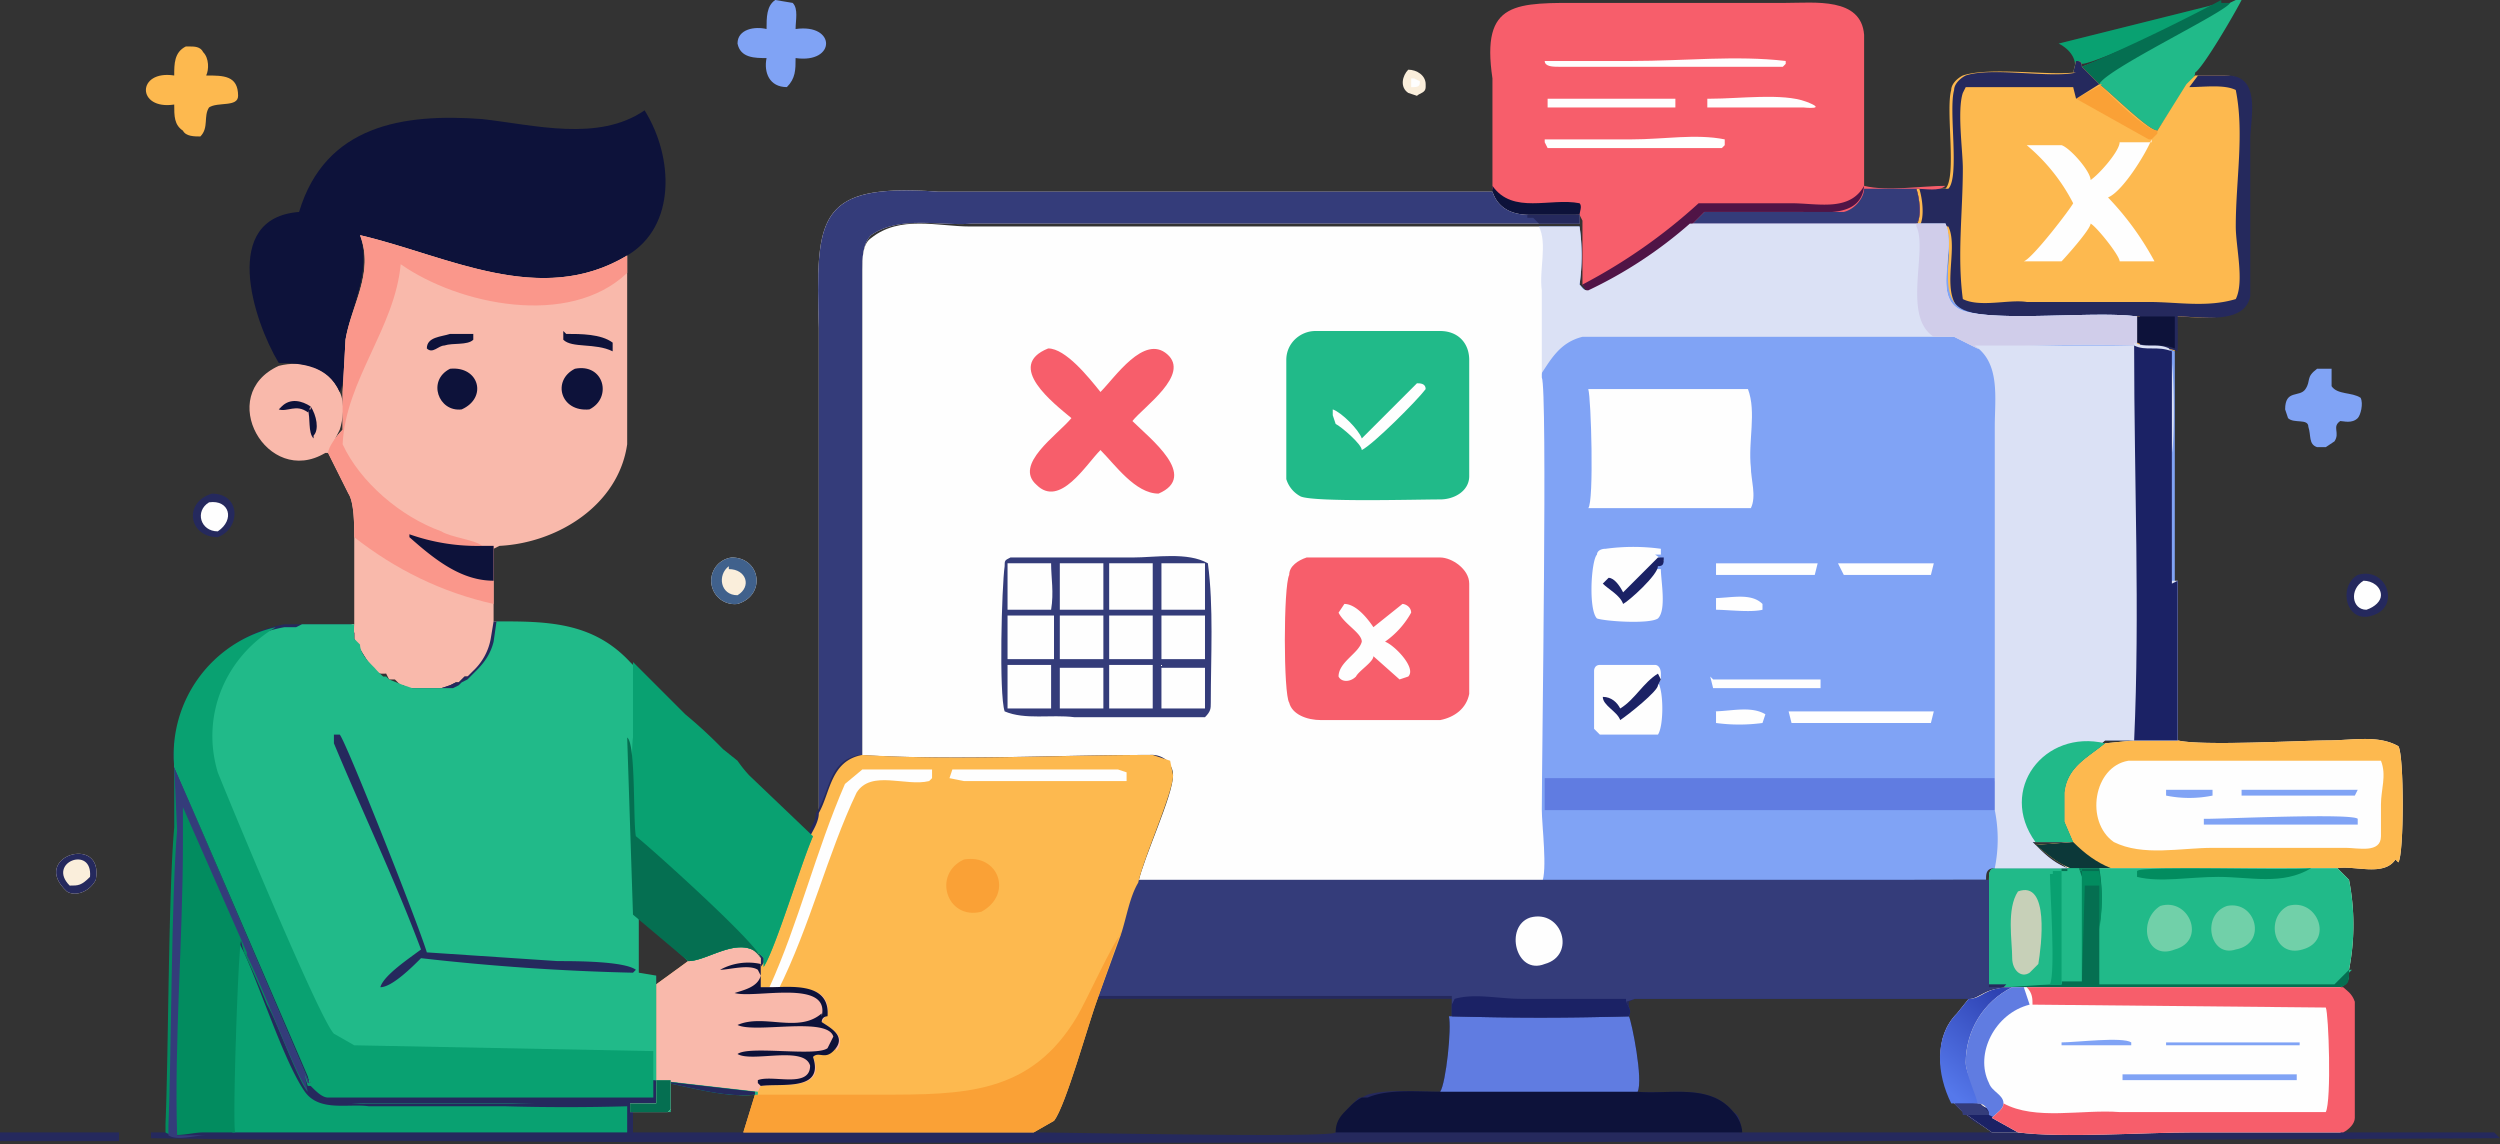
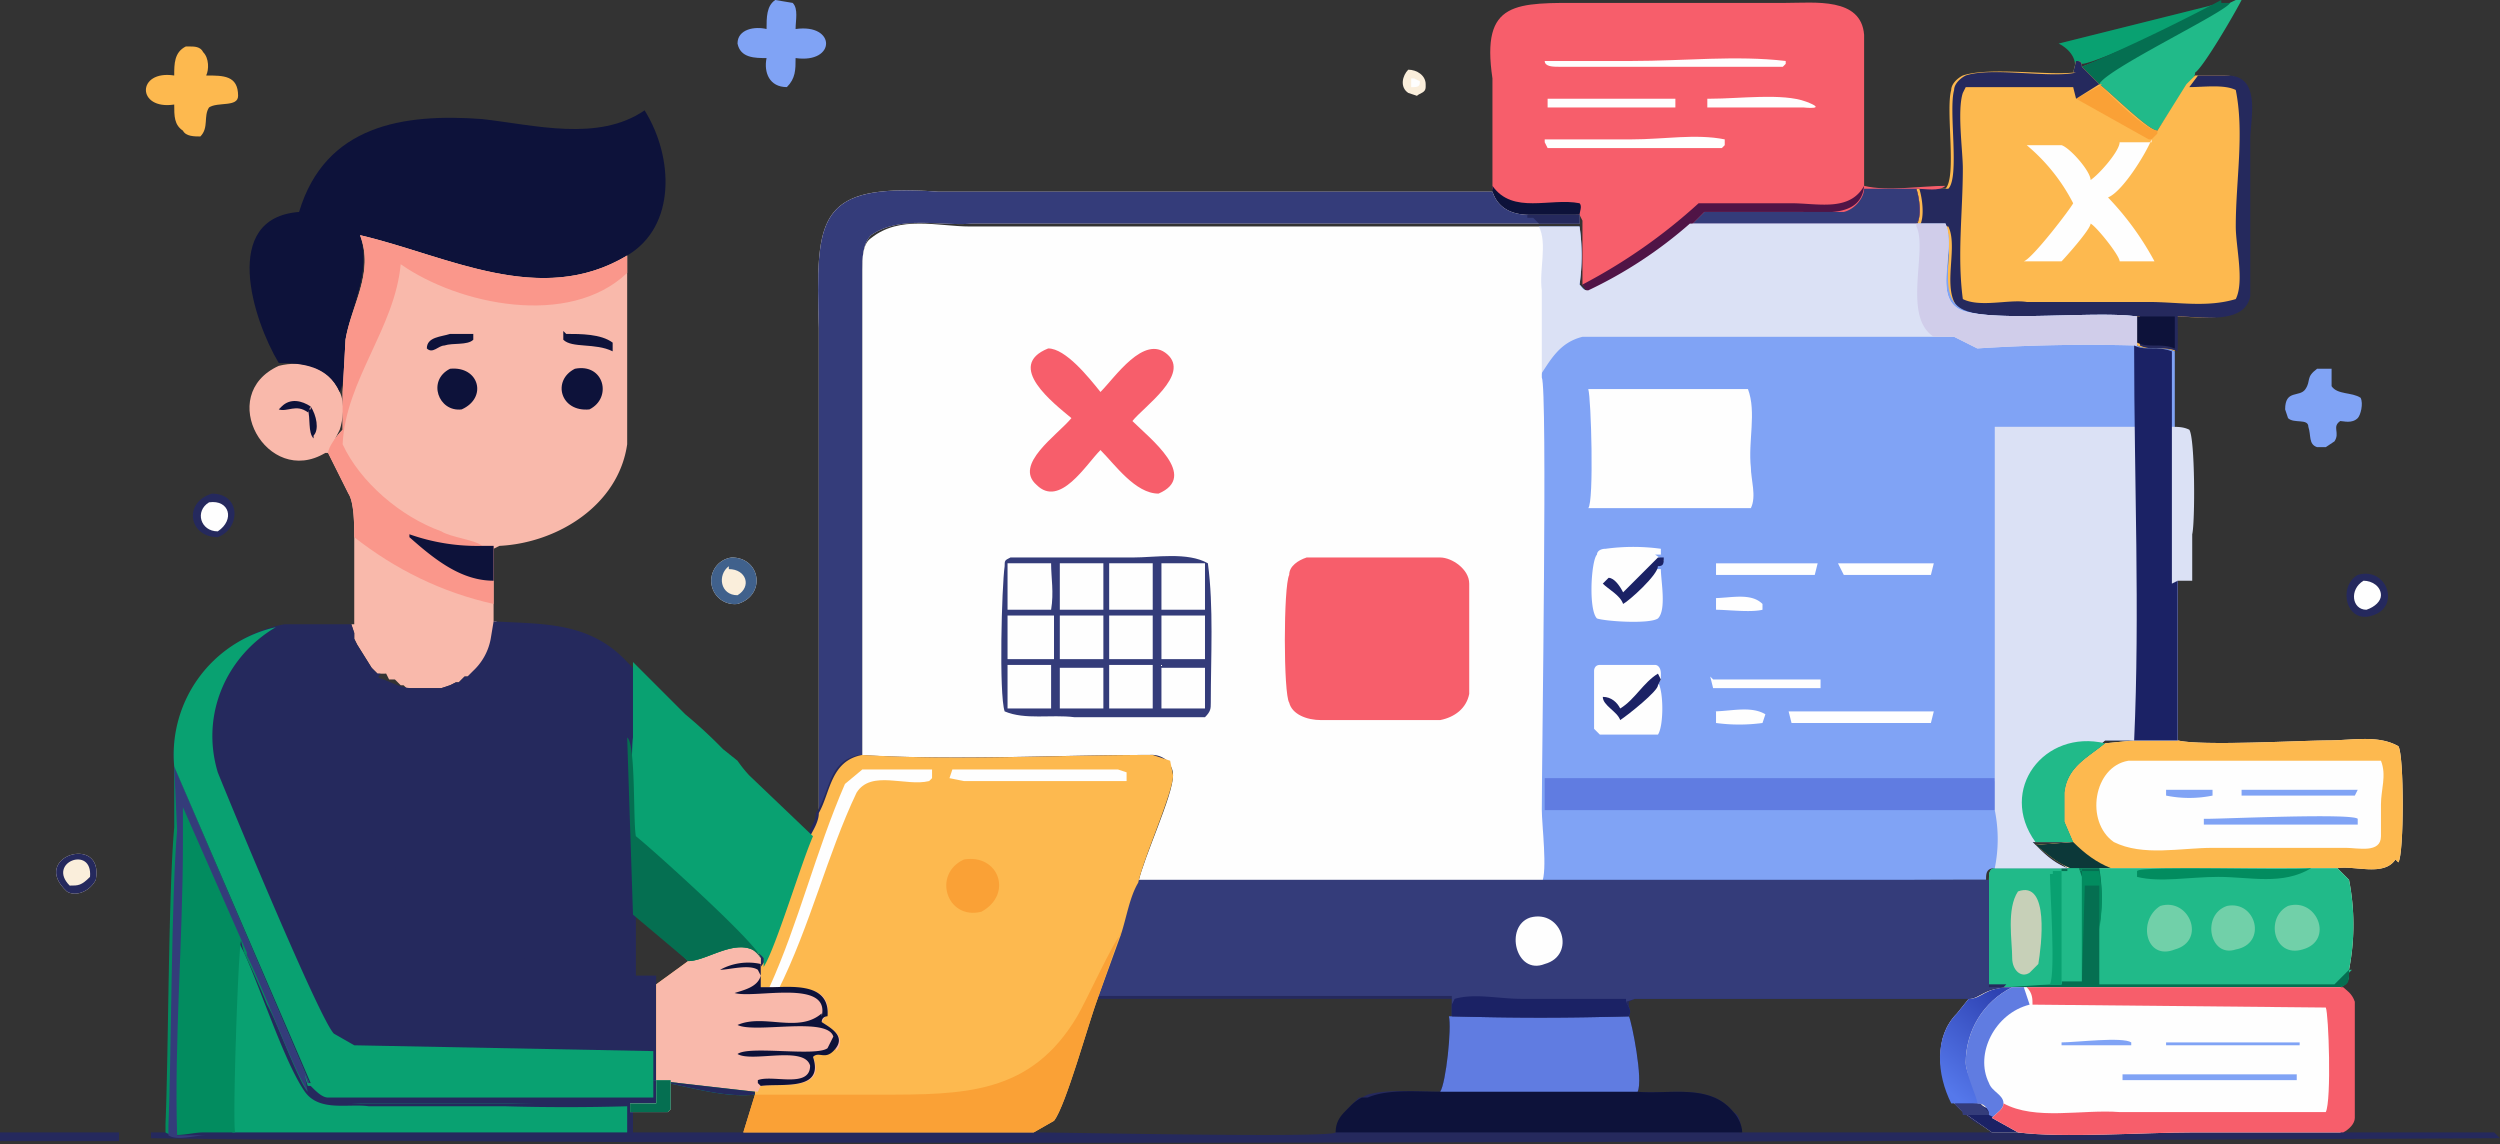
<svg xmlns="http://www.w3.org/2000/svg" data-name="Layer 1" viewBox="0 0 86.1 39.4">
  <rect x="0" y="0" width="86.1" height="39.4" fill="#333333" stroke="none" />
  <defs>
    <linearGradient id="a" x1="69.3" x2="66.9" y1="34.6" y2="37.4" gradientUnits="userSpaceOnUse">
      <stop offset="0" stop-color="#2e42b2" />
      <stop offset="1" stop-color="#5578eb" />
    </linearGradient>
  </defs>
  <path d="M48.5 2.4c.3 0 .6.2.6.5V3c0 .2-.2.2-.3.3l-.3-.1c-.3-.2-.2-.6 0-.8Z" fill="#faeedb" />
  <path d="M48.5 2.7h.2l.2.1c0 .1 0 .2-.2.2h-.1v-.3Z" fill="#fefefe" />
  <path d="M0 39h4.1v.3H0V39Zm7.3-22c1 0 1 1.2.2 1.5-1 0-1.2-1.2-.2-1.5Z" fill="#25295d" />
  <path d="M7.2 17.3c.7-.1.9.6.3 1-.6 0-.8-.7-.3-1Z" fill="#fefefe" />
  <path d="M81.2 19.8c1-.3 1.5 1.1.5 1.4-.9.3-1.2-1-.5-1.4Z" fill="#25295d" />
  <path d="M81.4 20c.3 0 .6.2.6.5 0 .2-.2.4-.5.5-.5 0-.6-.7-.1-1Z" fill="#fefefe" />
  <path d="M76.5.1v.1c-.3.1-4.3 2-4.8 2l-.2-.1-.1.4c.2-.4-.1-.8-.5-1L76.5.1Z" fill="#09a171" />
  <path d="M79.7 12.7h.6v.6c.2.3.7.2 1 .4.1.2 0 .6-.1.7-.2.2-.5.1-.6.1-.3.2 0 .4-.2.7l-.3.2h-.3c-.3-.1-.2-.4-.3-.7 0-.3-.5-.1-.7-.3l-.1-.3c0-.7.5-.4.7-.7.2-.3 0-.4.4-.7ZM26.7 0l.6.1c.2.2.1.6.1.9 1.4-.2 1.4 1.2 0 1 0 .4 0 .7-.3 1-.6 0-.8-.5-.7-1-.4 0-.9 0-1-.5 0-.5.6-.6 1-.5 0-.4 0-.8.3-1Z" fill="#80a3f5" />
  <path d="M6.5 1.6c.2 0 .4 0 .5.2.2.2.2.6.1.8.6 0 1.1 0 1.1.7 0 .4-.7.2-1 .4-.2.3 0 .7-.3 1-.2 0-.5 0-.6-.2C6 4.3 6 4 6 3.6c-1.3.2-1.3-1.2 0-1 0-.4 0-.8.4-1Z" fill="#fdb94f" />
  <path d="M9.6 12.6c.8-.2 1.7 0 2.1.9.2.4.1 1 0 1.3l-.4.8h-.1c-2 1.2-3.8-2-1.6-3Z" fill="#f9b9ab" />
  <path d="M10.7 14c.2.3.3.8.1 1v.1c-.2-.2-.1-.7-.2-1h.1Z" fill="#0d123a" />
  <path d="M10.6 14.2c-.4-.3-.7 0-1-.1l.1-.1c.3-.3.7-.2 1 0l-.1.2Z" fill="#0d123a" />
  <path d="M76.9 0h.3c-.2.4-1.3 2.3-1.6 2.5h1-1c0 .2-.2.3-.3.5l-1 1.5c-.3 0-1.6-1.3-2-1.6l-.6-.6A65.2 65.2 0 0 0 77 0Z" fill="#21ba89" />
  <path d="M76.5.1h.3c-.1.3-4.3 2.3-4.5 2.8l-.6-.6A65.2 65.2 0 0 0 76.5 0Z" fill="#056f51" />
  <path d="M10.3 7.3c.9-3 3.6-3.4 6.3-3.2 1.8.2 4 .8 5.6-.3 1 1.6 1.1 4-.6 5-3 1.8-6.2 0-9.2-.7.4 1.3-.3 2.4-.5 3.6 0 .4 0 1.4-.2 1.8-.4-.9-1.3-1-2.1-1-.9-1.5-2-5 .7-5.2Z" fill="#0d123a" />
  <path d="m71.4 2.5.1-.4c.1 0 .2 0 .2.2l.6.6c.4.3 1.7 1.6 2 1.6l1-1.6.3-.3h1c1.2 0 .8 1.4.8 2.2 0 1.5.2 3.9 0 5.3-.2 1.1-1.7.8-2.5.8v.2a34.2 34.2 0 0 1 0 1c-.5-.2-.9 0-1.3-.2v-1c-1.4-.1-4.8.2-6-.1-1-.5-.2-2.2-.6-3h-1c.2-.4.1-1 0-1.3h1c.4-.4 0-2.7.2-3.4 0-.2.2-.4.4-.5.9-.3 2.9 0 3.8-.1Z" fill="#fdb94f" />
  <path d="M72.3 2.9c.3.3 1.6 1.6 2 1.6v.1l-.2.2H74l-2.5-1.4.9-.5Z" fill="#faa136" />
  <path d="M74.1 4.8c-.2.5-1 1.8-1.5 2A10 10 0 0 1 74.2 9H73c0-.2-.8-1.2-1-1.3 0 .2-.9 1.2-1 1.3h-1.3c.3-.1 1.6-1.8 1.7-2a6.4 6.4 0 0 0-1.6-2H71c.3.1 1 .9 1 1.2.3-.2 1-1 1-1.3h1.1Z" fill="#fefefe" />
  <path d="m71.4 2.5.1-.4c.1 0 .2 0 .2.2l.6.6-.8.5-.1-.4h-3.7l-.1.2c-.2.6 0 2 0 2.6 0 1.5-.2 3 0 4.5.6.3 1.6 0 2.2.1H74c1 0 2 .2 3-.1.3-.6 0-1.8 0-2.5 0-1.6.3-3.2 0-4.7-.4-.2-1.1-.1-1.6-.1l.3-.4h1c1.2 0 .8 1.5.8 2.2v5.4c-.2 1-1.7.7-2.5.7v.2a34.2 34.2 0 0 1 0 1c-.5-.2-.9 0-1.3-.2v-1c-1.4-.1-4.8.2-6-.1-1-.5-.2-2.2-.6-3h-1c.2-.3.1-1 0-1.3h1c.4-.4 0-2.7.2-3.4 0-.2.2-.4.4-.5.9-.3 2.9.1 3.8-.1Z" fill="#25295d" />
  <path d="M73.6 10.9h1.3V12c-.5-.2-.9 0-1.3-.2v-1Z" fill="#0d123a" />
  <path d="M3.3 30.3c-.2.4-.7.6-1 .4-1.3-1.2 1.3-2 1-.4Zm7.9-8.8h-.5.5Z" fill="#faeedb" />
  <path d="M3.3 30.3c-.2.4-.7.6-1 .4-1.3-1.2 1.3-2 1-.4Z" fill="#25295d" />
  <path d="M2.4 30.5c-.8-.8.8-1.4.7-.3-.3.3-.4.3-.7.3Z" fill="#faeedb" />
  <path d="M51.4 6.4V2.7C51 0 52.2.1 54.6.1h6.9c1 0 2.6-.2 2.7 1.1v5.2c.8.2 2 0 2.8 0-.2.2-.7.1-1 .1.1.3.2 1 0 1.2h-7.7c-.4.4-3 2.2-3.6 2.3l-.2-.2V7.6l-.1-.2c-1 0-2.6.4-3-.9Z" fill="#f75e6b" />
  <path d="M58.9 3.4c1 0 2.5-.2 3.3.1s-.1.2-.1.2h-3.3v-.3Z" fill="#fefefe" />
  <path d="M51.4 6.4c.7 1 2 .4 3 .6.1.1 0 .3 0 .4-1 0-2.6.5-3-.8v-.2Z" fill="#0d123a" />
  <path d="M53.2 3.4h4.5v.3h-4.4v-.3Zm0 1.4h3c1.1 0 2.2-.2 3.2 0V5l-.1.1h-6l-.1-.2Zm0-2.7h3c1.8 0 3.6-.2 5.3 0v.1l-.1.1h-7.7c-.2 0-.5 0-.5-.2Z" fill="#fefefe" />
  <path d="M64.2 6.4c-.1 1.1-1.4.9-2.1.9h-3.4l-.4.4c-.4.4-3 2.2-3.6 2.4l-.2-.3a19 19 0 0 0 4-2.8h3.2c.9 0 2 .3 2.5-.6Z" fill="#501446" />
  <path d="M64.2 6.5H67h-1c.1.3.2 1 0 1.2h-7.7l.4-.4h4.8c.4-.1.7-.5.7-.8Z" fill="#343c7a" />
  <path d="M21.6 8.8v6.5c-.3 2.1-2.4 3.4-4.4 3.5l-.2.1v2.5h.1l-.1.7a2 2 0 0 1-.6 1l-.2.2H16l-.2.2h-.1l-.2.1-.3.1H14l-.1-.1h-.1l-.2-.2h-.2l-.1-.2H13l-.2-.2-.5-.8-.1-.2v-.2l-.1-.3H11h1.2v-3c0-.4 0-1.2-.2-1.5l-.7-1.4c0-.2.3-.6.5-.8v-1.3l.1-1.8c.2-1.2 1-2.3.5-3.6 3 .7 6.2 2.5 9.2.7Z" fill="#f9b9ab" />
  <path d="M15.5 11.5h.8v.2c-.2.2-.7.1-1 .2-.2 0-.4.3-.6.1 0-.4.5-.4.8-.5Zm4 0c.5 0 1.2 0 1.6.3v.3c-.6-.3-1.4-.1-1.7-.4v-.3Zm-4 1.2c1-.1 1.3 1 .4 1.4-.8.1-1.2-1-.4-1.4Zm4.3 0c1-.2 1.3 1 .5 1.4-1 .1-1.3-1-.5-1.4Z" fill="#0d123a" />
  <path d="M21.6 8.8v.6c-2 1.9-5.8 1.1-7.8-.3-.2 2.2-1.9 4-2 6.2.6 1.3 2 2.5 3.4 3 .3.2 1.2.3 1.4.5h.4v2c-1.8-.4-3.4-1.2-4.8-2.3 0-.4 0-1.2-.2-1.5l-.7-1.4c0-.2.3-.6.5-.8v-1.3l.1-1.8c.2-1.2 1-2.3.5-3.6 3 .7 6.2 2.5 9.2.7Z" fill="#fa978b" />
  <path d="M14.1 18.4a7 7 0 0 0 2.5.4h.4V20c-1.1 0-2-.7-2.9-1.5Z" fill="#0d123a" />
  <path d="M82.5 29.6c-.4.6-1.4.2-2 .3l.4.4a8 8 0 0 1 0 3.1v.1c0 .3-.1.4-.3.5H68.5v-3.7c0-.2 0-.4.3-.4h2.4l-1-.8 1.2-.1-.3-.7v-1c.1-.9.8-1.2 1.4-1.7l1-.1H75c.8.2 4.3 0 5.2 0 .8 0 1.7-.2 2.4.2.2.3.2 3.7 0 4Z" fill="#faeedb" />
  <path d="M82.5 29.6c-.4.6-1.4.2-2 .3h-9.2c-.5-.2-.8-.5-1.2-.8l1.3-.1-.3-.7v-1c.1-.9.8-1.2 1.4-1.7l1-.1H75c.8.2 4.3 0 5.2 0 .8 0 1.7-.2 2.4.2.2.3.2 3.7 0 4Z" fill="#fdb94f" />
  <path d="M71.4 29c.4.4.8.7 1.3.9h-1.4c-.5-.2-.8-.5-1.2-.8l1.3-.1Z" fill="#0c3839" />
  <path d="M73.2 26.2H82c.2.5 0 1 0 1.5v1.1c0 .6-.8.4-1.2.4h-4.6c-1.1 0-2.4.3-3.4-.2-1-.7-.7-2.6.5-2.8Z" fill="#fefefe" />
  <path d="M74.5 27.2h1.7v.2a4 4 0 0 1-1.6 0v-.2Zm2.7 0h4l-.1.2h-3.9v-.2Zm-1.2 1c.6 0 5-.2 5.2 0v.2h-5.3v-.2Z" fill="#80a3f5" />
  <path d="m81 33.4-.1.1c0 .3-.1.4-.3.5H68.5v-3.7c0-.2 0-.4.3-.4h11.7l.4.4a8 8 0 0 1 0 3.1Z" fill="#21ba89" />
  <path d="M76.7 31.2c1-.2 1.4 1.3.3 1.5-.9.3-1.2-1.2-.3-1.5Zm-2.3 0c1-.3 1.6 1.2.5 1.5-1 .4-1.3-1-.5-1.5Z" fill="#71d0a9" />
  <path d="M79.5 29.9h.1c-1 .6-2.1.3-3.2.3-1 0-2 .2-2.8 0V30c.1-.2 5.3 0 6-.1Z" fill="#028c5f" />
  <path d="M78.8 31.2c1-.3 1.6 1.2.5 1.5-1 .3-1.3-1.1-.5-1.5Z" fill="#71d0a9" />
  <path d="M80.6 34H69.1l1.5-.1h.4v-4h1.3a6 6 0 0 1 0 2v2h8.1l.5-.5v.1c0 .3 0 .4-.3.5Z" fill="#056f51" />
  <path d="M71.6 30h.7a6 6 0 0 1 0 2v-1.5h-.5l-.1 3.3v-3.9Z" fill="#028c5f" />
  <path d="M71.3 29.9h.3l.1.3v3.6H71V30h.2v-.1Zm-2.5.1H71v3.9h-2.5a21.9 21.9 0 0 0 0-3.5v-.1c0-.2 0-.4.2-.4Z" fill="#21ba89" />
  <path d="M71 30v3.9h-.4c.2-.4 0-3.2 0-3.8h.1V30h.3Z" fill="#09a171" />
  <path d="M69.5 30.7c1.1-.4.8 1.9.7 2.5l-.3.3c-.3.2-.6-.1-.6-.5 0-.6-.2-1.7.2-2.3Z" fill="#c7d0b8" />
  <path d="M25.4 20.8a.8.8 0 0 1-.2-1.6c1 0 1.2 1.3.2 1.6Zm.3 5.9.5.4-.5-.4-.9-.9.5.4a4.5 4.5 0 0 0 .4.5Zm28.7-19H33.5c-1.1.1-2.5-.3-3.5.4-.3.3-.3.8-.3 1.2V26c-1.1.2-1 1.3-1.5 2V11.3c-.1-3.8-.1-5 4.1-4.7h19.1c.2.6.7.8 1.3.8h1.7v.3Z" fill="#faeedb" />
  <path d="M25.4 20.8a.8.8 0 0 1-.2-1.6c1 0 1.2 1.3.2 1.6Z" fill="#40618c" />
  <path d="M25.1 19.6c.6 0 .8.6.3.9-.6 0-.7-.7-.3-1Z" fill="#faeedb" />
  <path d="M54.4 7.7H33.5c-1.1.1-2.5-.3-3.5.4-.3.3-.3.8-.3 1.2V26c-1.1.2-1 1.3-1.5 2V11.3c-.1-3.8-.1-5 4.1-4.7h19.1c.2.6.7.8 1.3.8h1.7v.3Z" fill="#343c7a" />
  <path d="M52.6 7.4h1.8v.3H53l-.2-.2h-.2Z" fill="#25295d" />
  <path d="M75 20v5.5h-2.5c-.7.6-1.4.9-1.5 1.8v1l.3.7H70c.4.4.7.7 1.2.9h-2.5c-.3 0-.3.2-.3.4-6.6 0-23 .2-29.3 0H53c.3-.8 0-2.6 0-3.5.1-3.6.2-13.4 0-13.8v-3c0-.7.2-1.6 0-2.2h1.4a7 7 0 0 1 0 2l.3.3c.6-.2 3.2-2 3.6-2.4H67c.4.9-.4 2.6.7 3 1 .4 4.5 0 5.9.2v1c.4.2.8 0 1.3.2v8Z" fill="#80a3f5" />
  <path d="M59 20.6c.6 0 1.3-.2 1.7.2v.2c-.4.1-1.2 0-1.6 0v-.4Zm0 3.9c.6 0 1.3-.2 1.8.1l-.1.3a6 6 0 0 1-1.6 0v-.4Zm4.3-5.1h3.3l-.1.4h-3l-.2-.4Zm-4.3 0h3.6l-.1.4h-3.4v-.4Zm0 4h3.7v.3H59l-.1-.4Zm2.6 1.1h5l-.1.4h-4.8l-.1-.4Zm-4.5-1c.2.3.2 1.5 0 1.8h-2l-.2-.2v-2s0-.2.2-.2H57c.1 0 .2.1.2.3v.2l-.1.2Z" fill="#fefefe" />
  <path d="M55.8 24.4c.5-.3.8-.9 1.3-1.2l.1.2-.1.2c0 .2-1 1-1.3 1.2-.1-.3-.6-.5-.6-.8.3 0 .5.2.6.4Z" fill="#1b2265" />
  <path d="M57.1 19.6h.1c0 .4.2 1.4-.1 1.7-.3.2-1.8.1-2.1 0-.3-.3-.2-2 0-2.2 0-.1.1-.2.3-.2a7 7 0 0 1 1.9 0v.2H57l.3.2-.3.3Z" fill="#fefefe" />
  <path d="M57 19.2h.3c0 .2 0 .3-.2.3 0 .3-1 1.2-1.2 1.3-.1-.3-.5-.5-.7-.7l.2-.2c.2 0 .4.3.5.5l1.2-1.2Z" fill="#1b2265" />
  <path d="M53 26.8h15.7v.1c.2.2.2.7 0 1H53.2v-1.1Z" fill="#607ce1" />
  <path d="M54.8 13.4h5.4c.3.8 0 1.8.1 2.7 0 .4.2 1 0 1.4h-5.6c.2-.2.1-3.8 0-4.1Z" fill="#fefefe" />
  <path d="M58.3 7.7H67c.4.9-.5 2.6.6 3 1.2.4 4.6 0 6 .2v1a59 59 0 0 0-5.5.1l-.8-.4H54.5c-.8.2-1.1.8-1.5 1.4V7.8h1.4a7 7 0 0 1 0 2c.1.1.1.2.3.2a15 15 0 0 0 3.5-2.3Z" fill="#dbe1f5" />
  <path d="M66 7.7h1c.4.9-.5 2.6.6 3 1.2.4 4.6 0 6 .2v1a59 59 0 0 0-5.5.1l-.8-.4H54.6h12c-1.1-.7-.2-3-.6-3.8h-1.6H66Z" fill="#d0cdea" />
-   <path d="M75 20v5.5h-2.5c-.7.6-1.4.9-1.5 1.8v1l.3.7H70c.4.4.7.7 1.2.9h-2.5a5 5 0 0 0 0-2V14.7c0-1 .2-2.2-.7-2.8h5.5v-.1c.4.2.8 0 1.2.2.2.3.2 3.2.1 3.6V20Z" fill="#dbe1f5" />
+   <path d="M75 20v5.5h-2.5c-.7.6-1.4.9-1.5 1.8v1l.3.7H70c.4.4.7.7 1.2.9h-2.5a5 5 0 0 0 0-2V14.7h5.5v-.1c.4.2.8 0 1.2.2.2.3.2 3.2.1 3.6V20Z" fill="#dbe1f5" />
  <path d="M70.1 29c-1.3-1.8.3-3.9 2.4-3.4-.6.5-1.3.8-1.4 1.7v1l.3.7H70Z" fill="#21ba89" />
  <path d="M75 20v5.5h-1.5c.2-4.4 0-9 0-13.5v-.1c.4.2.8 0 1.3.2v8Z" fill="#1b2265" />
  <path d="M29.7 26V9.3c0-.4 0-.9.3-1.1 1-.8 2.3-.4 3.4-.4H53c.3.6 0 1.5.1 2.2v3c.2.4 0 13 0 14.9 0 .5.2 2.1 0 2.5H39.2c.2-.9 1.2-3 1.2-3.7 0-.4-.3-.6-.7-.6h-10Z" fill="#fefefe" />
  <path d="M37.9 13.5c.5-.5 1.5-2 2.3-1.3.8.7-.8 1.8-1.2 2.3.6.6 2.3 1.9.9 2.5-.8 0-1.5-1-2-1.5-.5.5-1.4 2-2.2 1.2-.8-.7.7-1.7 1.2-2.3-.6-.5-2.3-1.8-.8-2.4.6 0 1.4 1 1.8 1.5Zm7.1 5.7h4.6c.4 0 1 .4 1 .9v3.8c-.1.5-.5.8-1 .9h-4.1c-.5 0-1-.2-1.1-.6-.2-.3-.2-4 0-4.4 0-.3.3-.5.6-.6Z" fill="#f75e6b" />
-   <path d="m47.3 21.6 1-.8c.1 0 .3.1.3.3a3 3 0 0 1-.9 1c.3.1 1.1.9.8 1.2l-.3.1-.9-.8c0 .2-.5.5-.6.7-.2.2-.5.2-.6 0 0-.5.7-.8.8-1.2 0-.3-.6-.6-.8-1l.2-.3c.4 0 .8.5 1 .8Z" fill="#fefefe" />
-   <path d="M45.2 11.4h4.4c.6 0 1 .4 1 1v4c0 .5-.5.8-1 .8-.8 0-4.3.1-4.8-.1a1 1 0 0 1-.5-.6v-4.1c0-.6.5-1 1-1Z" fill="#21ba89" />
  <path d="M48.8 13.2c.1 0 .3 0 .3.2-.3.4-1.8 1.9-2.2 2.1 0-.2-.7-.8-.9-.9l-.1-.3v-.2c.3.1.9.7 1 1l2-2Z" fill="#fefefe" />
  <path d="M34.8 19.2H39c.8 0 1.9-.2 2.6.2.2 1.5.1 3.2.1 4.8 0 .2 0 .3-.2.5H37c-.8-.1-1.7.1-2.4-.2-.2-.6-.1-4.3 0-5 0-.2 0-.2.2-.3Z" fill="#343c7a" />
  <path d="M36.5 23H38v1.4h-1.5v-1.5Zm3.5 0h1.5v1.4H40v-1.5Zm-3.5-1.8H38v1.5h-1.5v-1.5Zm-1.8 1.7h1.5v1.5h-1.5v-1.5Zm3.5 0h1.5v1.5h-1.5v-1.5Zm1.8-1.7h1.5v1.5H40v-1.5Zm-1.8 0h1.5v1.5h-1.5v-1.5Zm-1.7-1.8H38V21h-1.5v-1.6Zm-1.8 1.8h1.6v1.5h-1.6v-1.5Zm5.3-1.8h1.5V21H40v-1.6Zm-1.8 0h1.5V21h-1.5v-1.6Zm-3.4 0h1.4c0 .5.1 1 0 1.6h-1.5v-1.6Z" fill="#fefefe" />
  <path d="M67.8 34.4c0 .2-.3.3-.4.5-.8.8-.7 2.1-.1 3h.8s-.4-.9-.4-1.3c0-1.1.6-2.1 1.6-2.6-1 0-1 .3-1.5.4Zm1.3-.5h-.6v-3.5H39.1c-.3.5-.4 1.2-.6 1.7l-.8 2.3H50v.5c.4.2 6 .2 6.1.1v-.5l.2-.1h11.5c.5 0 .5-.4 1.5-.4h3.4H69Zm-1.3.5c0 .2-.3.3-.4.5-.8.8-.7 2.1-.1 3h.8s-.4-.9-.4-1.3c0-1.1.6-2.1 1.6-2.6-1 0-1 .3-1.5.4Zm1.3-.5h-.6v-3.5H39.1c-.3.5-.4 1.2-.6 1.7l-.8 2.3H50v.5c.4.2 6 .2 6.1.1v-.5l.2-.1h11.5c.5 0 .5-.4 1.5-.4h3.4H69Zm-1.3.5c0 .2-.3.3-.4.5-.8.8-.7 2.1-.1 3h.8s-.4-.9-.4-1.3c0-1.1.6-2.1 1.6-2.6-1 0-1 .3-1.5.4Zm1.3-.5h-.6v-3.5H39.1c-.3.5-.4 1.2-.6 1.7l-.8 2.3H50v.5c.4.2 6 .2 6.1.1v-.5l.2-.1h11.5c.5 0 .5-.4 1.5-.4h3.4H69ZM85.9 39h-5.2c.2-.1.3-.3.3-.5v-4c0-.3-.2-.4-.4-.5H68.5v-3.6H39.1c.2-.9 1.2-3 1.2-3.7l-.1-.5a.8.8 0 0 0-.6-.2c-3.3 0-6.7.2-10 0-1.1.2-1 1.3-1.5 2 0 .3-.2.5-.3.8l-2.2-2.1-.2-.3-.2-.2-.5-.4a69.8 69.8 0 0 0-1.3-1.2l-.4-.4-1.4-1.4c-1.3-1.4-2.9-1.3-4.6-1.4l-.1.6a2 2 0 0 1-.6 1.1l-.2.2H16l-.2.2h-.1l-.2.1-.3.1h-1c-.4 0-.7-.2-1-.3s-.1-.1-.1-.2H13l-.2-.2-.5-.8-.1-.2v-.2l-.1-.3H9.8c-2.3.4-4 2.6-3.8 4.9v2c0 2.2 0 8-.2 10.3v.3h-.6v.2c20.9.3 60 .1 80.9 0l-.2-.2Zm-64-7.6 1.8 1.7-1.1.8v-.3h-.7v-2.2Zm-.1 7.6v-.7H23v-1c1 .2 2 .5 3 .4l-.4 1.3h-3.9Zm13.8 0 .7-.4c.4-.5 1.2-3.4 1.5-4.2H50v.5c0 .5-.2 2.4-.4 2.7-.8 0-1.8-.1-2.5.1l-.2.1h-.1l-.3.3-.1.1a2 2 0 0 0-.4.8c-.1.2-9.3 0-10.4 0Zm32.9 0h-8.6c.1-.3 0-.6-.2-.7-.8-1-2.2-.6-3.3-.7.1-.4-.2-2.4-.3-2.6v-.5l.2-.1h11.5c0 .2-.3.3-.4.5-.8.8-.7 2.1-.1 3 0 .2.2.3.3.4.3.3.6.5 1 .6l-.1.1Zm.6-5h-.6v-3.6H39.1c-.3.5-.4 1.2-.6 1.7l-.8 2.3H50v.5c.4.2 6 .2 6.1.1v-.5l.2-.1h11.5c.5 0 .5-.4 1.5-.4h3.4H69Zm-1.3.4c0 .2-.3.3-.4.5-.8.8-.7 2.1-.1 3h.8s-.4-.9-.4-1.3c0-1.1.6-2.1 1.6-2.6-1 0-1 .3-1.5.4Zm1.3-.5h-.6v-3.5H39.1c-.3.5-.4 1.2-.6 1.7l-.8 2.3H50v.5c.4.2 6 .2 6.1.1v-.5l.2-.1h11.5c.5 0 .5-.4 1.5-.4h3.4H69Zm-1.3.5c0 .2-.3.3-.4.5-.8.8-.7 2.1-.1 3h.8s-.4-.9-.4-1.3c0-1.1.6-2.1 1.6-2.6-1 0-1 .3-1.5.4Zm1.3-.5h-.6v-3.5H39.1c-.3.5-.4 1.2-.6 1.7l-.8 2.3H50v.5c.4.2 6 .2 6.1.1v-.5l.2-.1h11.5c.5 0 .5-.4 1.5-.4h3.4H69Z" fill="#25295d" />
  <path d="M21.8 39H8l.2-6.6.2.4c.6 1.3 1.4 3.8 2.1 4.8.5.7 1.5.4 2.2.5h4.7a73.5 73.5 0 0 0 4.2 0v.9Z" fill="#09a171" />
  <path d="m10.6 37.4-.1-.3.1.5c-.3-.3-1.1-2.5-1.4-3a31.4 31.4 0 0 0-.8-1.8l-.1-.4c-.1.4-.3 6.3-.2 6.6H7c-.4 0-1 .2-1.3 0v-.3c.1-2.3.1-8 .3-10.2v-2.1l4.7 11Z" fill="#028c5f" />
  <path d="m10.6 37.4-.1-.3.1.5c-.6-1-1.5-3.5-2.1-4.7v-.1l-2.2-5V29c0 3.4-.3 6.8-.2 10.1h1c-.4 0-1 .2-1.3 0v-.3c.1-2.3.1-8 .3-10.2L6 26.4l4.7 11Z" fill="#343c7a" />
  <path d="M60 39H46c0-.4.2-.6.4-.8l.1-.1a1.5 1.5 0 0 1 .4-.3h.2c.7-.3 1.7-.2 2.5-.2.2-.3.4-2.2.3-2.6h6.2c.1.2.5 2.2.3 2.6 1.1.1 2.5-.3 3.3.7.1.1.3.4.3.7Z" fill="#0d123a" />
  <path d="M56.5 37.6h-6.9c.2-.3.4-2.2.3-2.6h6.2c.1.2.5 2.2.3 2.6Z" fill="#607ce1" />
  <path d="m68.6 37.3.5.7c0 .2-.2.3-.4.5l.9.4v.1h-1l-1-.7-.3-.3c-.6-1-.7-2.3.1-3.1l.4-.5c.4 0 .5-.4 1.5-.4h.5l.2.6c-1.2.3-2 1.6-1.4 2.7Z" fill="#faeedb" />
  <path d="M69.6 39h-1l-1-.7-.3-.3c.3-.1.6 0 .8 0l.4.2v.1l.2.2.9.4Z" fill="#1b2265" />
  <path d="M68.5 38.4h-.9c0-.2-.2-.3-.3-.4h.9l.3.3Z" fill="#343c7a" />
  <path d="M69.3 34c-1 .5-1.6 1.5-1.6 2.6 0 .4.5 1.2.5 1.4h-1c-.5-1-.6-2.3.2-3.1l.4-.5c.5 0 .5-.4 1.5-.4Z" fill="url(#a)" />
  <path d="M69.3 34h.5c.1.2.3.4.2.6-1.2.3-2 1.6-1.4 2.7l.5.7c0 .2-.2.3-.4.5l-.2-.1v-.1c-.1-.2-.2-.3-.4-.3 0-.2-.4-1-.4-1.4 0-1.1.6-2.1 1.6-2.6Z" fill="#607ce1" />
  <path d="M86 39H75.5c-1.6 0-4.5.2-6 0l-.9-.5c.2-.2.4-.3.4-.5 0-.3-.4-.4-.5-.7-.5-1 .2-2.4 1.4-2.7l-.2-.6h10.9c.1.1.3.2.3.5v4c0 .2-.1.4-.3.5H86Z" fill="#fefefe" />
  <path d="M71 35.9c.5 0 2.1-.2 2.4 0v.1H71v-.1Zm3.6 0h4.6v.1h-4.6ZM73 37h6.1v.2h-6V37Z" fill="#80a3f5" />
  <path d="M86 39H75.5c-1.6 0-4.5.2-6 0l-.9-.5c.2-.2.4-.3.4-.5 1.1.6 2.7.2 4 .3h7.1c.2-.4.1-3.4 0-3.6L70 34.6c0-.2 0-.4-.2-.6h10.9c.1.1.3.2.4.5v4c0 .2-.2.4-.4.5H86Z" fill="#f75e6b" />
  <path d="M72.7 34h-3.4c-1 0-1 .3-1.5.4H56.3l-.3.1c.1.2.2.3.1.5a97.3 97.3 0 0 1-6.1 0v-.7H37.8l.8-2.2c.2-.6.3-1.3.6-1.8h29.3V34h4.2Z" fill="#343c7a" />
  <path d="M52.7 31.6c1.1-.3 1.6 1.3.5 1.6-1 .4-1.4-1.3-.5-1.6Z" fill="#fefefe" />
  <path d="M56.1 35a97.3 97.3 0 0 1-6.1 0v-.4l.1-.2c.7-.2 1.5 0 2.3 0H56v.1c.1.2.2.3.1.5Z" fill="#1b2265" />
  <path d="M40.4 26.7c0 .6-1 2.8-1.2 3.7-.3.5-.4 1.2-.6 1.8l-.8 2.2c-.3.8-1.1 3.7-1.5 4.2l-.7.4h-10l.4-1.3a102 102 0 0 1-3.4-.5v-3.3l1.1-.8c.6 0 1.5-.7 2.2-.4l.2.1.1.2v.3c.5-.6 1.4-3.6 1.7-4.5.1-.2.3-.5.3-.8.4-.7.4-1.8 1.5-2 3.3.2 6.7 0 10 0l.6.2.1.5Z" fill="#fdb94f" />
  <path d="M32.8 26.5h5.7l.3.1v.3h-5.6l-.5-.1.1-.3Z" fill="#fefefe" />
  <path d="M33.2 29.6c1.2-.2 1.7 1.2.6 1.8-1.2.3-1.7-1.3-.6-1.8Z" fill="#faa136" />
  <path d="M26.5 34c1-2.2 1.6-4.7 2.6-7l.6-.5h2.4v.3l-.1.1c-.8.2-2-.4-2.5.4-1 2.1-1.6 4.6-2.7 6.8h-.3Z" fill="#fefefe" />
  <path d="m38.6 32.1-.8 2.3c-.3.8-1.1 3.7-1.5 4.2l-.7.4h-10l.4-1.3h4.3c2.9 0 5.2 0 6.8-2.7.3-.5 1.3-2.7 1.5-2.8Z" fill="#faa136" />
  <path d="M28.8 36.1c-.3.3-.6.1-.8.3.5 1.2-1.1.9-1.8 1l-.1.2a102 102 0 0 1-3.5-.4v-3.3l1.1-.8c.6 0 1.5-.7 2.2-.4l.2.1.1.2v1h.6c.8 0 1.8 0 1.7.9l-.2.3c.3.2.9.5.5 1Z" fill="#f9b9ab" />
  <path d="M28.3 35c.3-1.3-2.3-.6-3-.8.3-.1.8-.2.9-.6l-.1-.2c-.3-.2-1 0-1.3 0a2 2 0 0 1 1.4-.2v.8h.3c.7 0 2.1-.2 2 1h-.2Zm0 0h.2s-.2 0-.2.2c.3.2.9.5.4 1-.3.3-.5 0-.7.2.4 1.2-1.1.9-1.8 1l-.1-.1v-.1c.5-.2 1.8.3 1.8-.5-.2-.7-2-.1-2.5-.4.4-.3 2.7.1 3.1-.2l.2-.4c-.2-.7-2.7-.1-3.3-.4.9-.4 2.1.3 2.9-.4Z" fill="#0d123a" />
-   <path d="M28 28.8c-.4.9-1.3 3.9-1.7 4.5V33a1 1 0 0 0-.4-.3c-.7-.3-1.6.4-2.2.4L22 31.5v2l.6.1v3.6l3.5.4v.1c-1 .1-2-.2-3-.4v1h-1.3V38h-9c-.7 0-1.6.1-2.1-.5l-.1-.5.1.3h.1L6 26.4a4.6 4.6 0 0 1 3.8-4.8h.4l.2-.1h1.8a2.5 2.5 0 0 0 0 .4v.1l.2.2c0 .3.3.6.5.8a2.5 2.5 0 0 0 .3.3s0 0 .1 0l.1.1.5.2.3.1h1.4l.2-.1.1-.1.2-.1.3-.3c.3-.3.5-.6.6-1l.1-.7c1.7 0 3.3 0 4.6 1.4l1.4 1.4.4.4a16.3 16.3 0 0 1 1.3 1.2l.5.4a4.5 4.5 0 0 0 .4.5l2.2 2.1Z" fill="#21ba89" />
  <path d="m21.9 33.4-.1.1a80.4 80.4 0 0 1-7.3-.5c-.3.3-1 1-1.4 1 .1-.4 1-1 1.4-1.3-.9-2.4-2-4.7-3-7.1v-.3h.2c.2.2 2.7 6.5 3 7.5l4.5.3c.6 0 2.3 0 2.7.3Z" fill="#25295d" />
  <path d="M28 28.8c-.4.9-1.3 3.9-1.7 4.5V33a1 1 0 0 0-.4-.3c-.7-.3-1.6.4-2.2.4L22 31.5c-.2-.3-.3-5.5-.2-6.1v-2.6l1.4 1.4.4.4a16.3 16.3 0 0 1 1.3 1.2l.5.4a4.5 4.5 0 0 0 .4.5l2.2 2.1Z" fill="#09a171" />
  <path d="M26.2 33a1 1 0 0 0-.3-.3c-.7-.3-1.6.4-2.2.4l-1.9-1.6-.2-6.1c.3.2.2 2.9.3 3.4.4.3 4.3 3.8 4.3 4.2Z" fill="#056f51" />
  <path d="M26 37.6v.1c-1 .1-2-.2-3-.4v1h-1.3V38h-9c-.7 0-1.6.1-2.1-.5l-.1-.5.1.3h.1L6 26.4a4.5 4.5 0 0 1 3.5-4.8c-1.7 1-2.6 3-2 5 .4 1 3.5 8.5 4 9l.7.4 10.3.2v-2.6 3.6l3.5.4Z" fill="#09a171" />
  <path d="M26 37.6v.1c-1 .1-2-.2-3-.4h-.4v.7a78 78 0 0 1-5 0h-5c-.6 0-1.5.2-2-.4l-.1-.5.1.3h.1c.2.2.4.4.6.4h11.2v-4.2 3.6l3.5.4Z" fill="#25295d" />
  <path d="M23 38.3h-1.3V38h.9v-.8h.5v1Z" fill="#faeedb" />
  <path d="M23 38.3h-1.3V38h.9v-.8h.5v1Z" fill="#056f51" />
</svg>